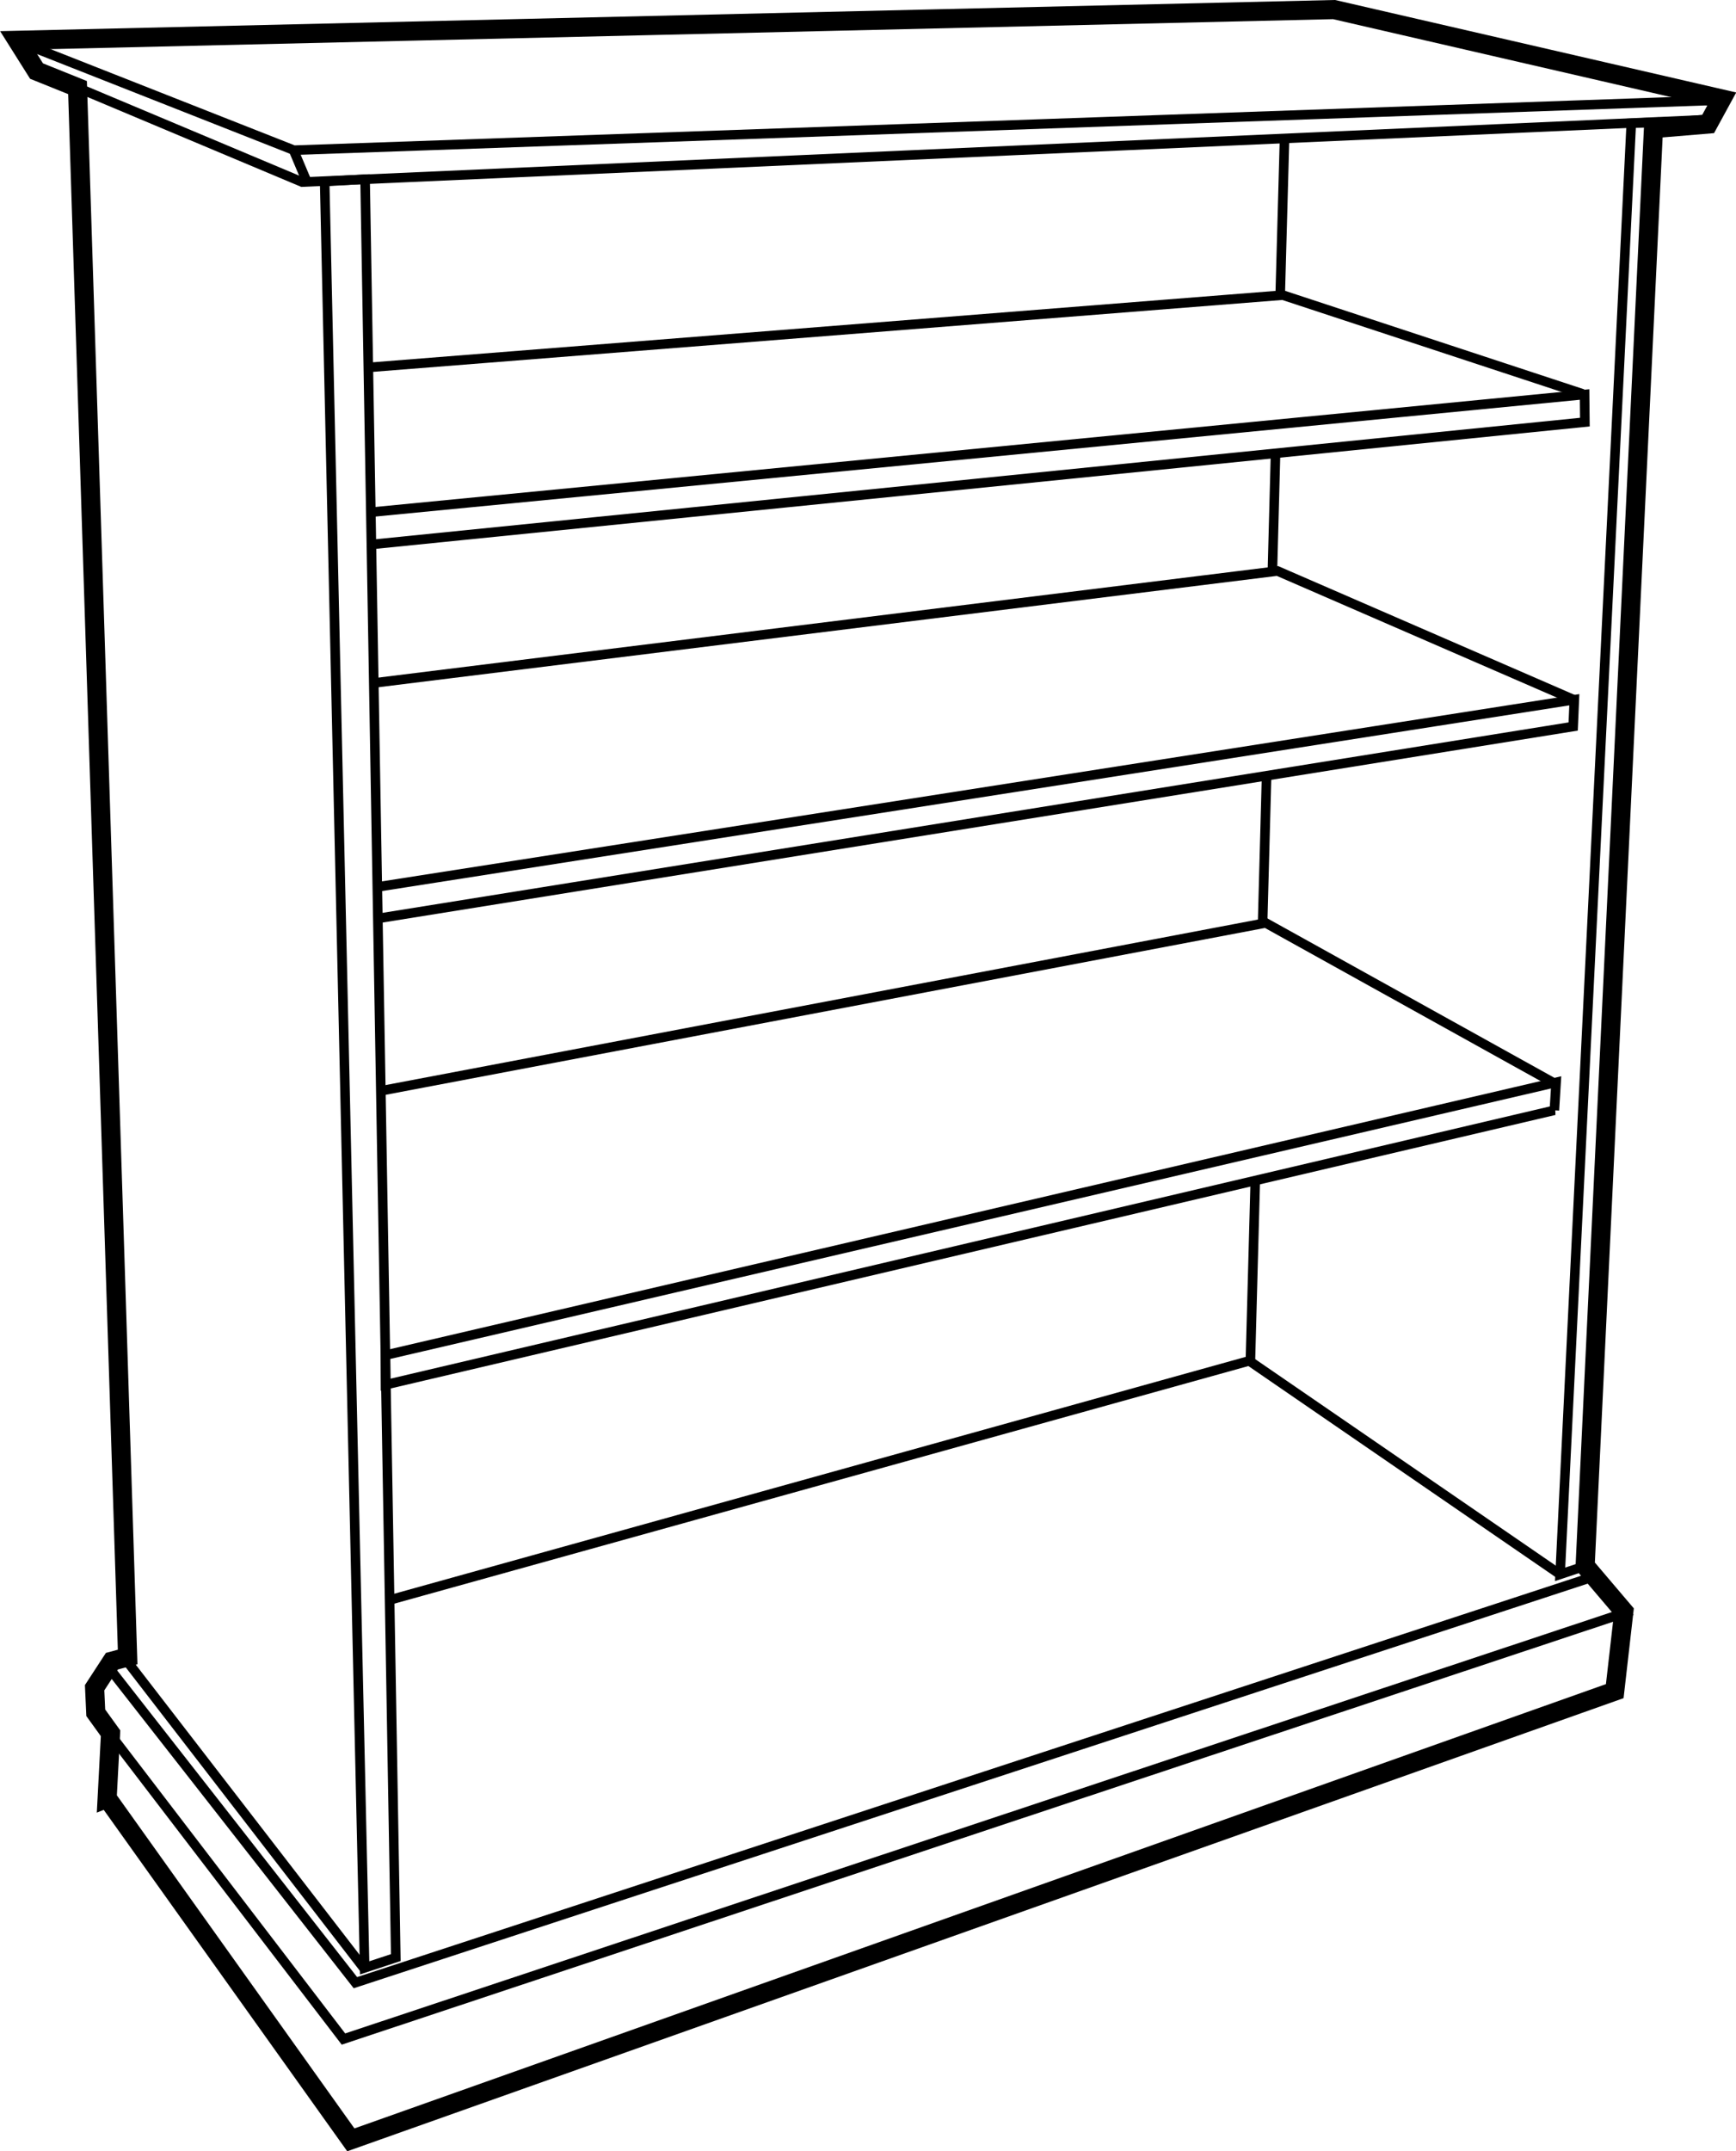
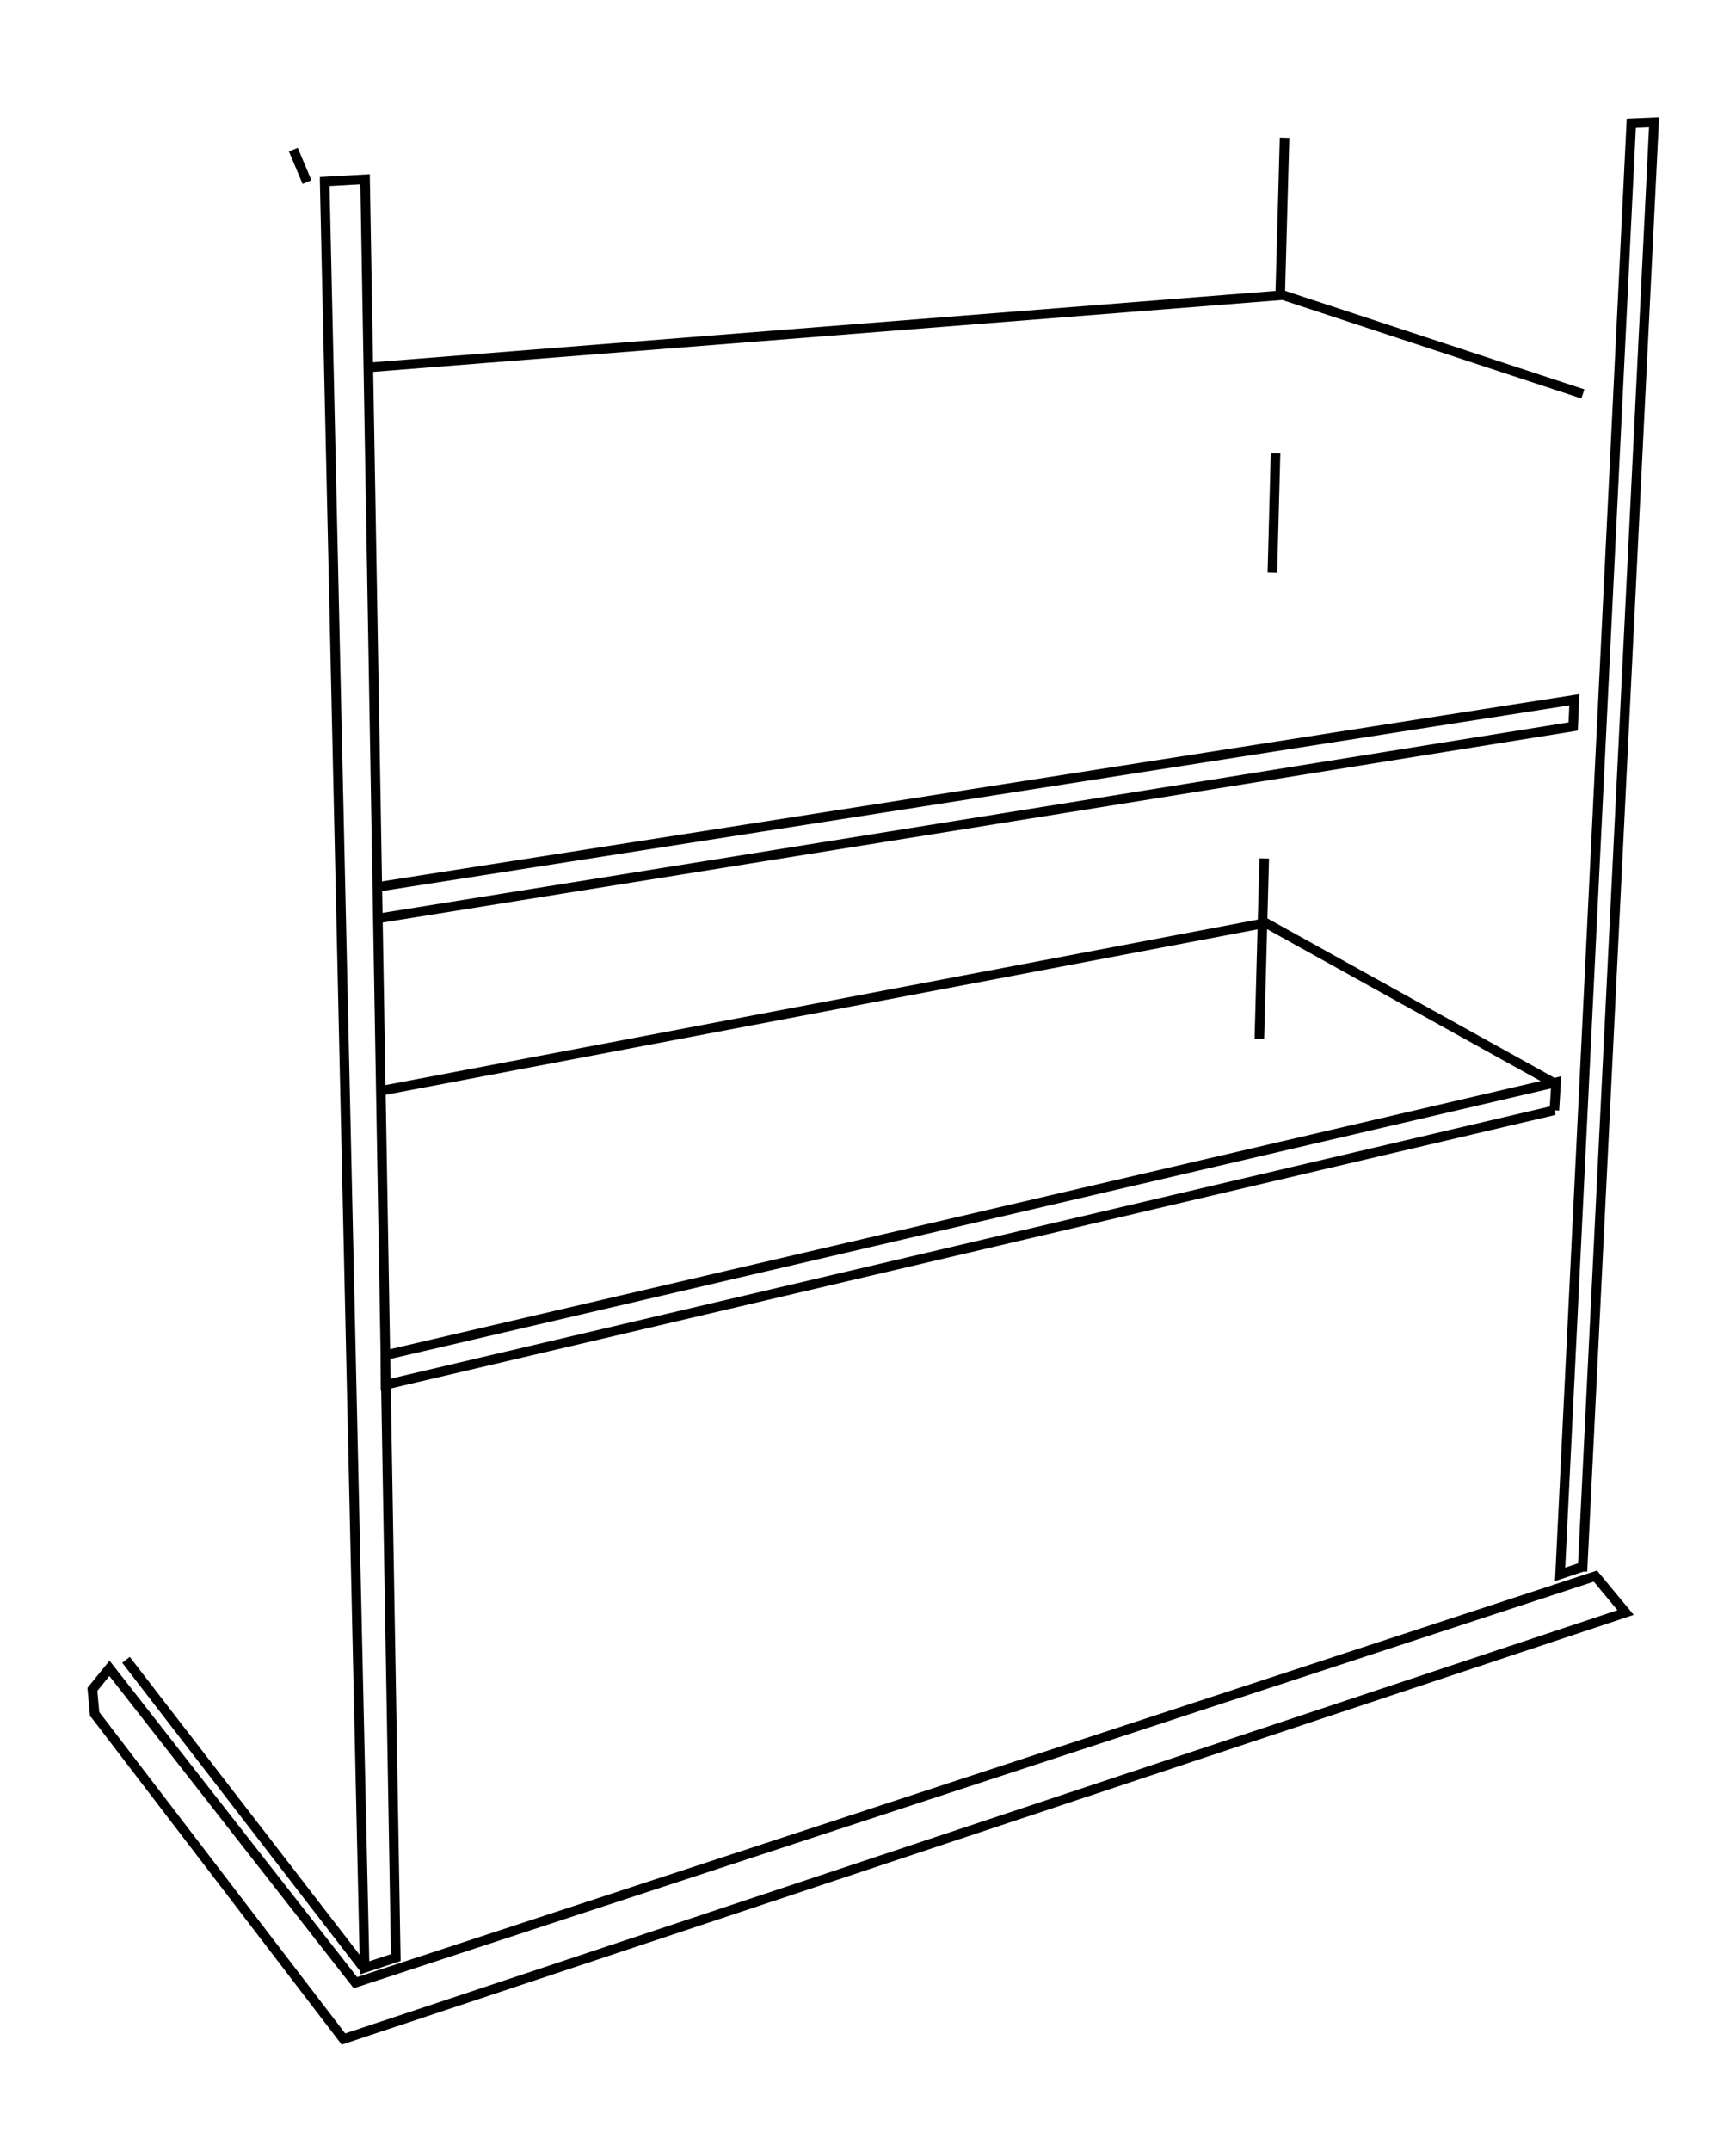
<svg xmlns="http://www.w3.org/2000/svg" height="674.6" preserveAspectRatio="xMidYMid meet" version="1.0" viewBox="10.6 23.9 544.5 674.6" width="544.5" zoomAndPan="magnify">
  <g fill="none" stroke="#000">
-     <path d="m135.71 761.65 76.429 107.14 396.43-140.71 2.857-25-12.143-14.286 21.429-450.71 17.143-1.429 4.286-7.857-121.61-28.036-413.04 9.643 6.071 9.643 12.857 5.179 15.714 492.14-4.933 1.322-5.424 8.321 0.357 7.857 4.643 6.429-1.071 20.357z" stroke-width="6" transform="translate(-91.5 -173.86)" />
-     <path d="m113.39 219.77 83.482 35.089 442.05-19.643 3.214-6.071-447.86 15.714-86.071-33.929 5.179 8.839z" stroke-width="3" transform="translate(-91.5 -173.86)" />
    <path d="m198.39 254.86-4.286-10.179" stroke-width="3" transform="translate(-91.5 -173.86)" />
    <path d="m131.79 735.22 78.036 101.96 402.14-133.75-9.464-11.429-388.93 127.5-77.143-98.571-5.357 6.607 0.714 7.679z" stroke-width="3" transform="translate(-91.5 -173.86)" />
    <path d="m141.61 718.26 74.832 96.975" stroke-width="3" transform="translate(-91.5 -173.86)" />
    <path d="m598.51 689.1-7.078 2.352 22.321-455.03 7.143-0.312-22.386 452.99z" stroke-width="3" transform="translate(-91.5 -173.86)" />
    <path d="m203.93 254.68 12.545 560.18 9.766-3.225-9.632-557.67-12.679 0.714z" stroke-width="3" transform="translate(-91.5 -173.86)" />
-     <path d="m591.24 691.35-97.312-66.847-269.64 75" stroke-width="3" transform="translate(-91.5 -173.86)" />
    <path d="m589.64 545.93-366.61 86.071 1e-5 -9.286 367.14-85.536-0.536 8.75z" stroke-width="3" transform="translate(-91.5 -173.86)" />
    <path d="m589.46 537.36-90.357-50.179-277.68 52.679" stroke-width="3" transform="translate(-91.5 -173.86)" />
    <path d="m220.71 485.76 374.82-60.179 0.357-8.393-375.71 58.75" stroke-width="3" transform="translate(-91.5 -173.86)" />
-     <path d="m595.71 417.18-92.911-40.361-283.35 35.103" stroke-width="3" transform="translate(-91.5 -173.86)" />
-     <path d="m218.7 368.49 380.5-38.359-0.089-8.661-381.25 36.964" stroke-width="3" transform="translate(-91.5 -173.86)" />
    <path d="m598.57 321.29-94.107-30.982-288.04 22.768" stroke-width="3" transform="translate(-91.5 -173.86)" />
-     <path d="m503.63 290.58 1.374-49.644m-3.823 136.4 0.996-37.423m-4.063 147.44 1.256-46.473m-5.08 183.63 1.533-56.584" stroke-width="3" transform="translate(-91.5 -173.86)" />
+     <path d="m503.63 290.58 1.374-49.644m-3.823 136.4 0.996-37.423m-5.08 183.63 1.533-56.584" stroke-width="3" transform="translate(-91.5 -173.86)" />
  </g>
</svg>